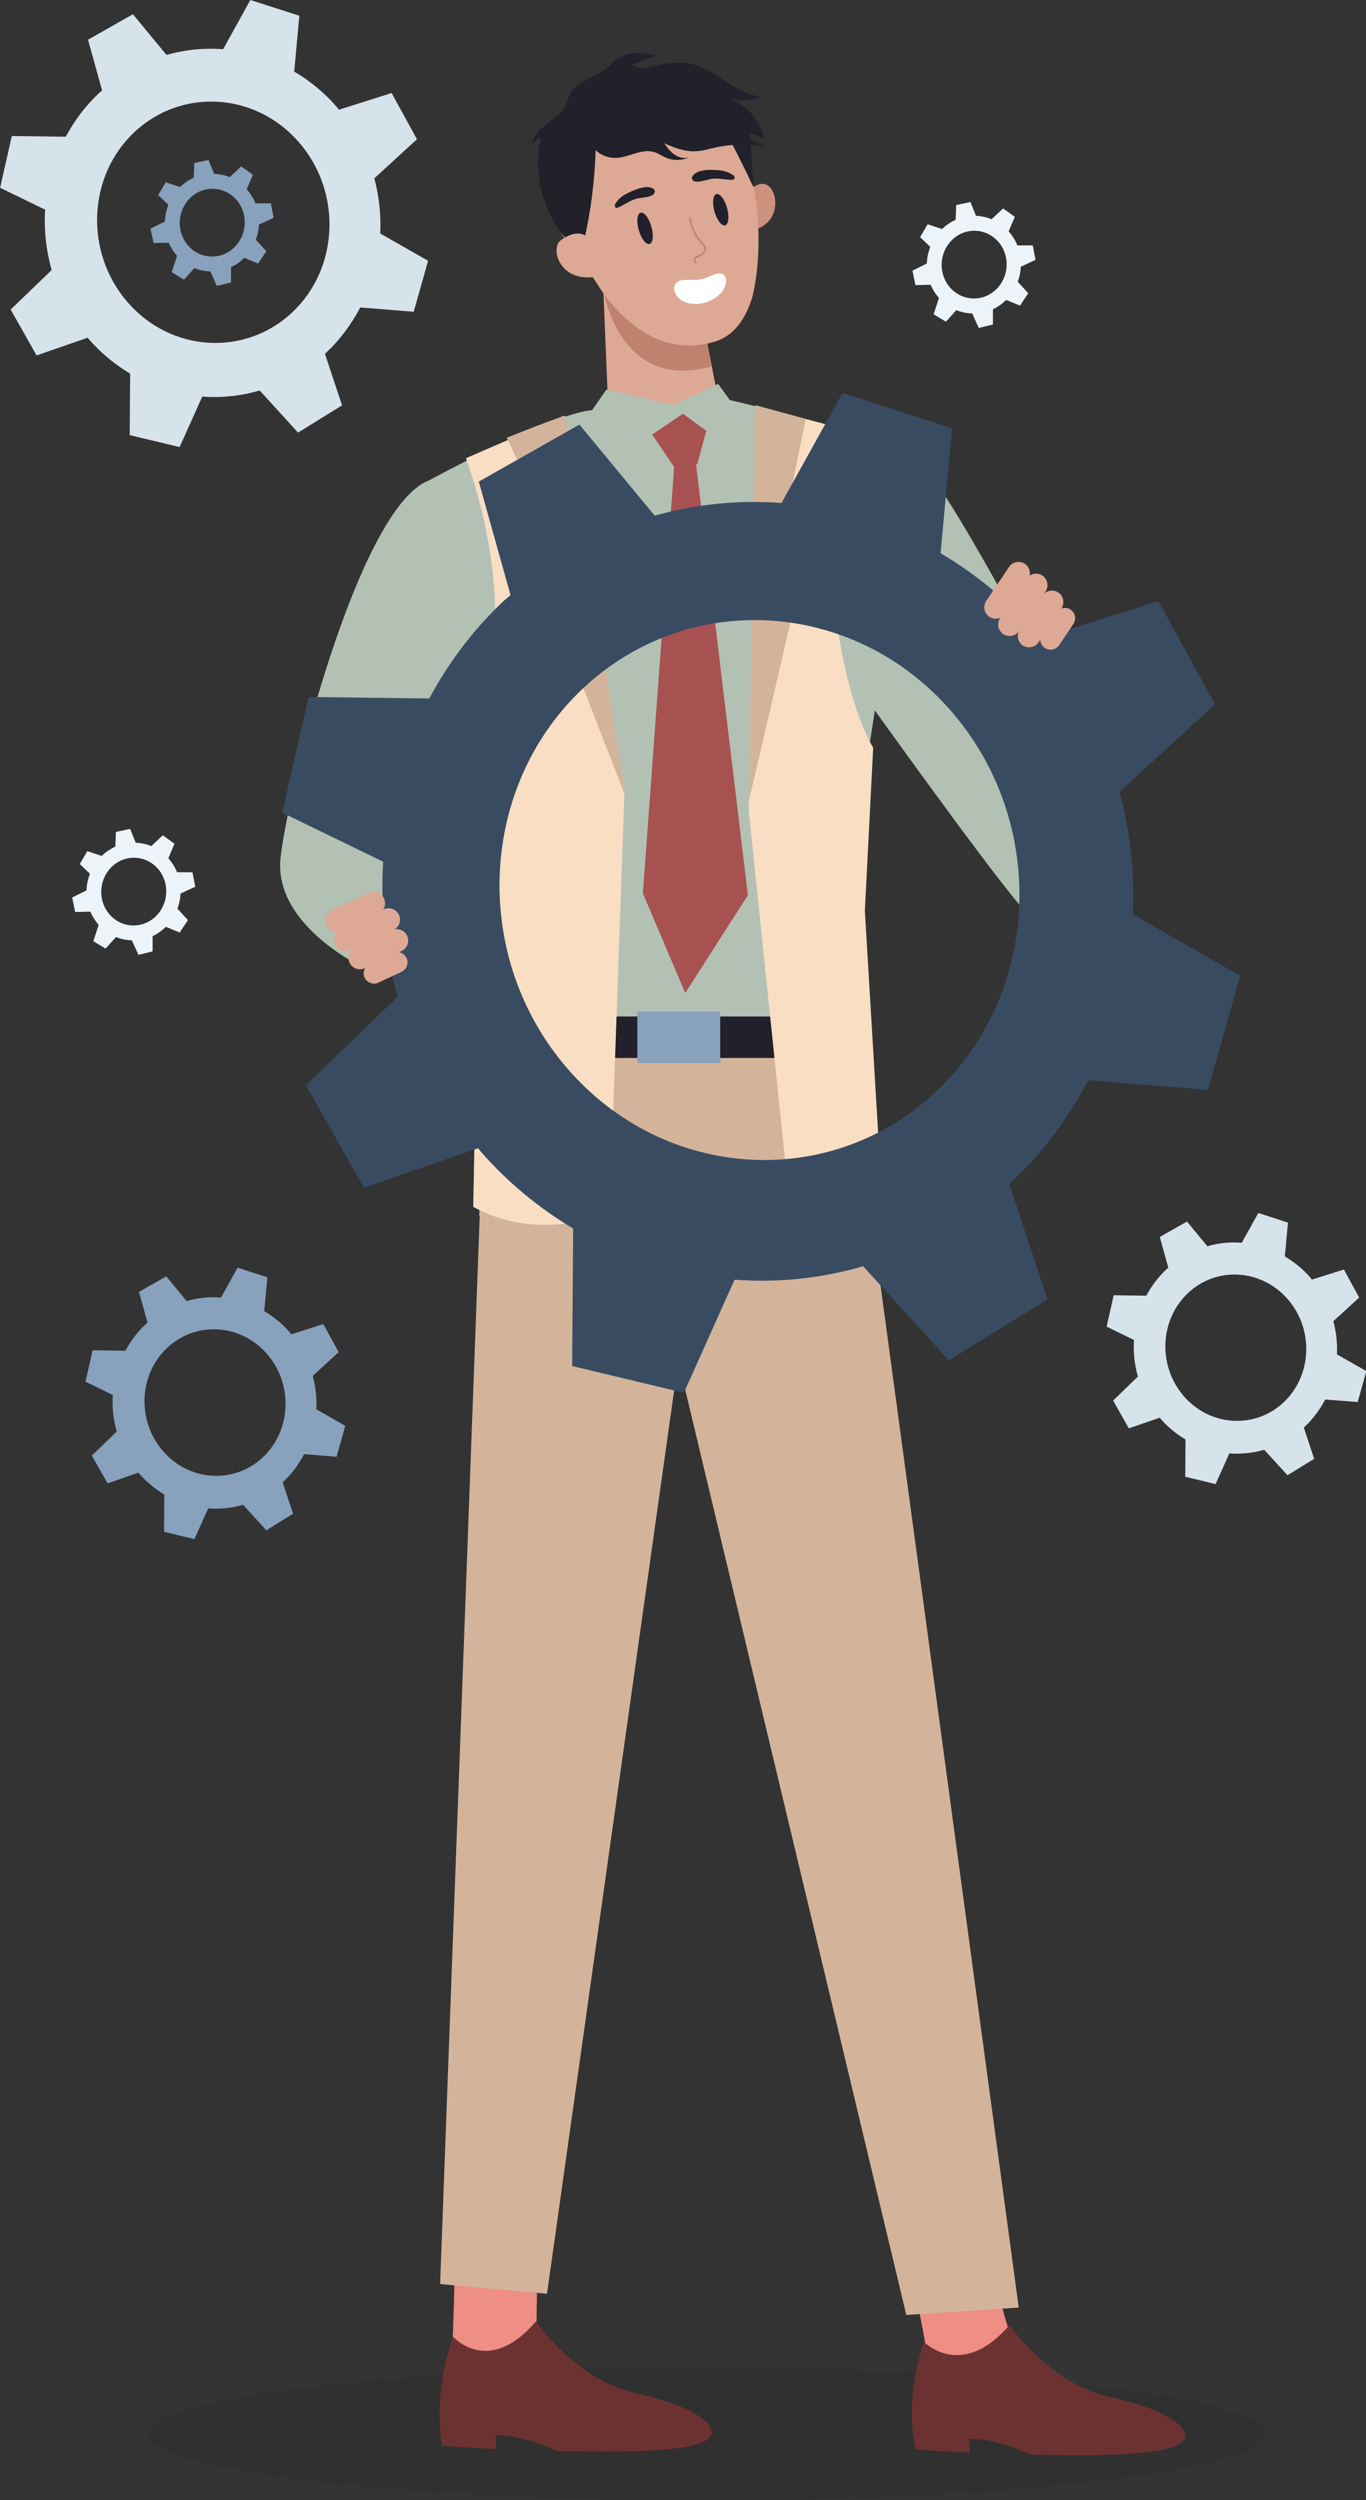
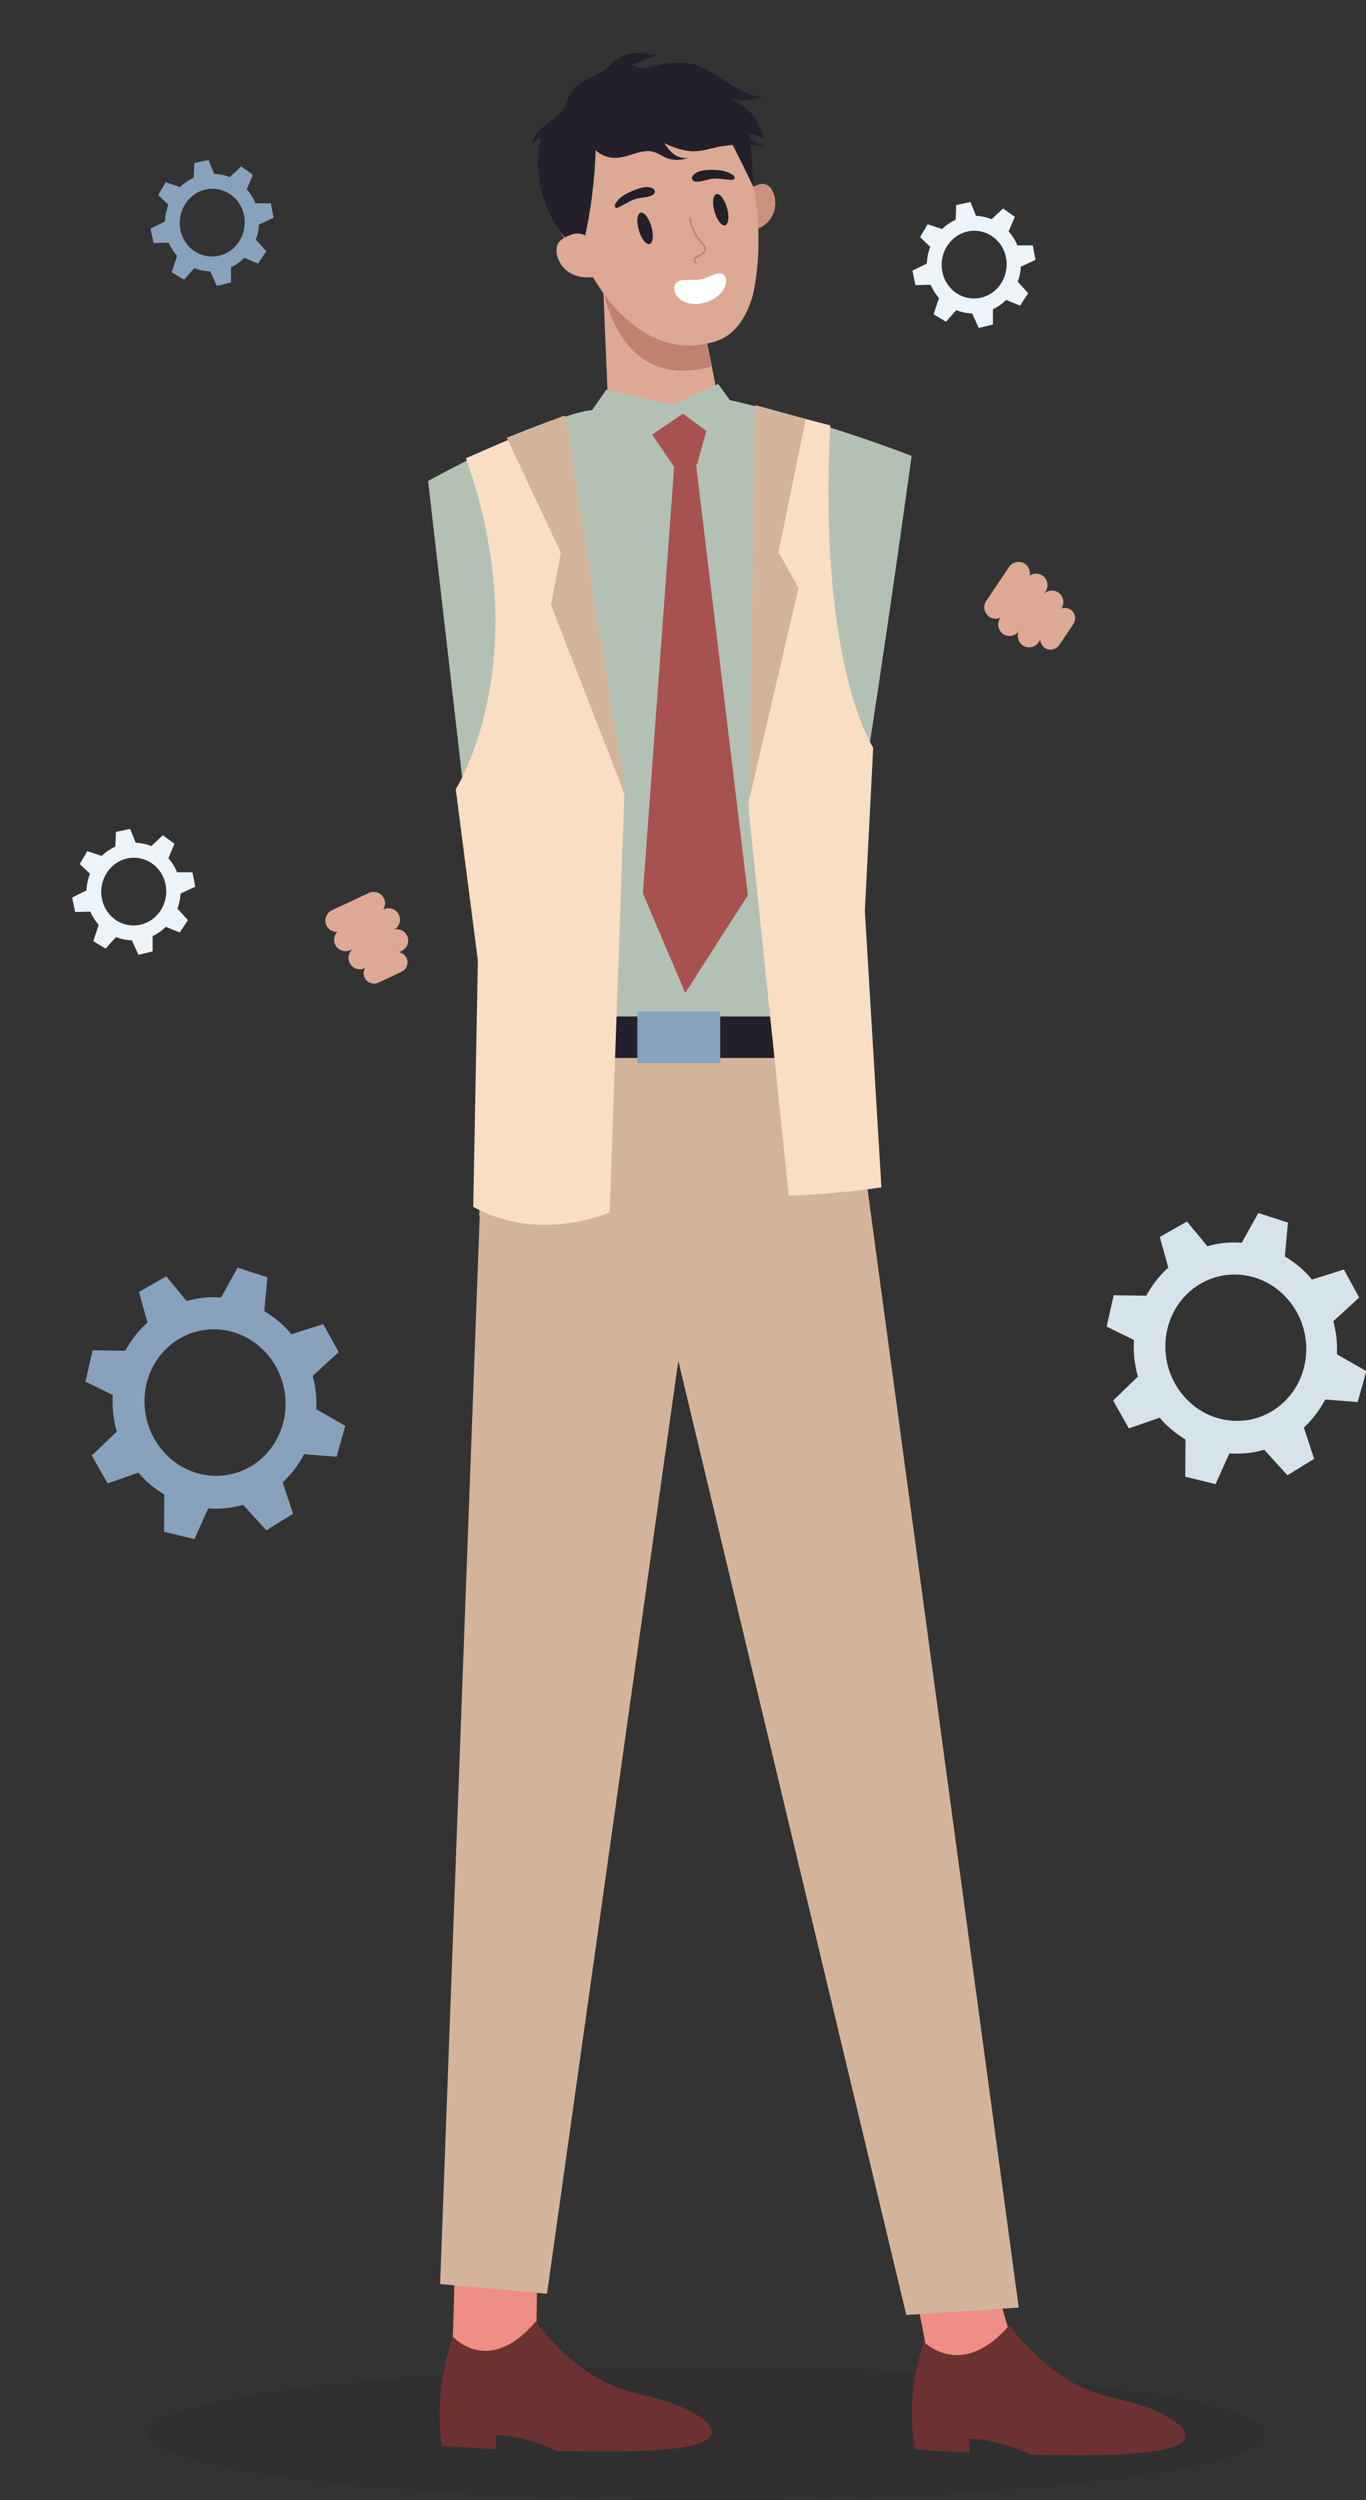
<svg xmlns="http://www.w3.org/2000/svg" id="Layer_1" viewBox="0 0 117.97 215.81">
  <rect x="0" y="0" width="117.97" height="215.81" fill="#333333" stroke="none" />
  <defs>
    <style>.cls-1{fill:#d6e3ea;}.cls-1,.cls-2,.cls-3,.cls-4,.cls-5,.cls-6,.cls-7,.cls-8,.cls-9,.cls-10,.cls-11,.cls-12,.cls-13,.cls-14,.cls-15,.cls-16{stroke-width:0px;}.cls-2{fill:#21202b;}.cls-3{fill:#6c3231;}.cls-4{fill:#dda994;}.cls-5{fill:#bf826f;}.cls-6{fill:#fff;}.cls-7{fill:#88a1bc;}.cls-8{fill:#cc927d;}.cls-9{fill:#394b61;}.cls-10{fill:#ef8e84;}.cls-11{fill:#d3b49b;}.cls-12{fill:#edf4f9;}.cls-13{fill:#a85151;}.cls-14{fill:#b3c1b4;}.cls-15{opacity:.07;}.cls-17{opacity:.25;}.cls-16{fill:#f9dec3;}</style>
  </defs>
-   <path class="cls-14" d="M36.97,41.5c-6.05,2.46-12.1,26.65-12.74,32.54-.64,5.89,7.26,9.53,7.26,9.53l6.27-5.08,1.43-23.71-2.22-13.29Z" />
  <path class="cls-15" d="M109.22,210.08c0-3.16-21.59-5.73-48.22-5.73s-48.22,2.57-48.22,5.73,21.59,5.73,48.22,5.73,48.22-2.57,48.22-5.73Z" />
  <path class="cls-14" d="M62.14,34.34s7.32,1.47,16.59,5.01c0,0-3.5,25.51-5.57,36.51l.59,18.52-31.61-3.26-1.35-16.39-3.82-33.22s10.67-5.83,14.17-6.11c3.5-.28,10.99-1.05,10.99-1.05Z" />
  <polygon class="cls-4" points="59.55 21.85 62.4 36.35 52.58 36.55 52.1 24.91 59.55 21.85" />
  <polygon class="cls-14" points="51.14 35.39 52.37 33.63 58.15 34.95 62.02 33.14 64.48 36.53 57.89 36.96 51.63 37.21 51.14 35.39" />
  <polygon class="cls-13" points="58.98 35.71 61 37.19 60.21 40.08 58.22 40.31 56.32 37.51 58.98 35.71" />
  <path class="cls-10" d="M46.33,201.13s.04-5.85.35-17.7l-7.13-1.11s-.34,19.22-.5,20.2c-.17.98,2.77,2.53,2.77,2.53l3.41-1.33,1.1-2.6Z" />
  <path class="cls-3" d="M54.95,206.58c-5.27-1.14-8.66-6.21-8.66-6.21-4.12,4.82-7.17,1.32-7.17,1.32-1.83,5.33-.94,9.42-.94,9.42,0,0,1.59.14,4.66.28l-.03-1.2s2.11-.1,5.29,1.37c.96.02,1.99.04,3.09.05,8.53.08,9.99-.76,10.25-1.51.27-.75-1.21-2.36-6.48-3.51Z" />
  <path class="cls-10" d="M87.23,201.45s-3.47-10.04-3.15-21.89l-9.15.24s5.19,22.06,5.02,23.04c-.17.98,2.77,2.53,2.77,2.53l3.41-1.33,1.1-2.6Z" />
  <path class="cls-3" d="M95.85,206.89c-5.27-1.14-8.66-6.21-8.66-6.21-4.12,4.82-7.39,1.47-7.39,1.47-1.83,5.33-.72,9.27-.72,9.27,0,0,1.59.14,4.66.28l-.03-1.2s2.11-.1,5.29,1.37c.96.02,1.99.04,3.09.05,8.53.08,9.99-.76,10.25-1.51s-1.21-2.36-6.48-3.51Z" />
  <polygon class="cls-11" points="73.77 88.97 74.75 104.67 59.78 112.28 52.17 112.04 41.38 104.92 42.6 88.23 73.77 88.97" />
  <polygon class="cls-11" points="73.77 89.53 74.61 100.35 87.98 199.18 78.27 199.82 58.58 117.46 47.24 197.99 38.01 197.15 41.99 89.84 73.77 89.53" />
  <path class="cls-5" d="M52.15,25.19s1.35,8.63,9.27,6.45l-.53-3.18-8.74-3.27Z" />
  <path class="cls-8" d="M64.44,16.67s1.1-1.23,1.91-.64c.86.63,1.1,3.19-1.31,3.86,0,0-.7-1.24-.59-3.23Z" />
  <path class="cls-4" d="M60,7.78c-1.63-.77-3.49-1-5.21-.86-2.97.24-5.54,1.6-6.91,4.32-1.13,2.24-.95,4.62-.36,6.62.81,2.79,2.68,4.58,2.68,4.58.7.95,1.39,2.17,2.09,3.12,3.59,4.66,7.1,4.59,9.37,3.95,2.1-.6,2.93-2.61,3.34-3.96.92-4.03.55-8.99-.8-12.78-.78-2.19-2.05-3.98-4.2-4.99Z" />
  <path class="cls-2" d="M55.17,19.87c-.22-.74-.15-1.42.15-1.51.3-.09.72.45.93,1.19.22.74.15,1.42-.15,1.51-.3.09-.72-.45-.93-1.19Z" />
  <path class="cls-2" d="M61.7,18.25c-.21-.75-.13-1.42.17-1.5.3-.08.71.46.92,1.2.21.75.13,1.42-.17,1.5-.3.08-.71-.46-.92-1.2Z" />
  <g class="cls-17">
    <path class="cls-6" d="M60.79,9.04h0s0-.02,0,0Z" />
  </g>
  <path class="cls-5" d="M60.14,22.77s-.05,0-.07-.01c-.15-.13-.19-.25-.14-.47.03-.11.14-.16.23-.19.03-.01.05-.02.07-.03l.08-.04c.14-.07.28-.14.38-.24.11-.11.19-.28.13-.43-.03-.07-.09-.13-.15-.2h-.01c-.61-.65-1.02-1.49-1.15-2.36,0-.04.02-.08.06-.08.04,0,.08.02.08.06.12.85.52,1.65,1.11,2.27h.01c.07.09.14.16.18.26.08.21-.02.45-.17.59-.12.12-.27.19-.42.27l-.08.04s-.06.03-.09.04c-.06.02-.13.05-.14.09-.04.16-.02.23.09.32.03.03.04.07,0,.1,0,.01-.02.02-.04.02Z" />
  <path class="cls-2" d="M62.94,11.86s1.43,2.75,2.12,4.29c0,0-.26-5.65-.59-5.98-.33-.32-1.53,1.68-1.53,1.68Z" />
  <path class="cls-2" d="M63.12,8.54c.91.21,1.88.14,2.74-.2-2.31-.1-3.98-2.37-6.24-2.84-1.15-.24-2.33.01-3.48.27-.34.08-.71.16-1.04.05-.3-.09-.58-.33-.88-.24,1.01.06,1.93-.98,2.9-.69-1.23-.3-2.61-.57-3.68.11-.4.25-.71.61-1.08.9-1.05.82-2.61,1.1-3.17,2.3-.12.27-.18.56-.31.83-.32.71-1,1.17-1.62,1.64-.62.47-1.24,1.06-1.33,1.83.2-.29.48-.53.8-.67-.8,3.33.28,7.04,2.75,9.41.13.13.29.26.47.25.29-.02.42-.36.48-.64.59-2.59.93-5.23,1.01-7.89.44.43,1.06.67,1.68.67,1.16,0,2.29-.85,3.39-.5.35.11.65.33.98.47.7.31,1.54.26,2.21-.11-.41.24-.95.16-1.36-.09-.41-.25-.71-.64-.97-1.03.82.36,1.68.7,2.57.69.63,0,1.24-.19,1.85-.33,1.43-.31,2.93-.33,4.36-.06-.78-.37-1.57-.73-2.35-1.1.77-.1,1.56.04,2.25.38-.35-.83-.71-1.69-1.34-2.33-.46-.47-1.04-.8-1.62-1.1Z" />
  <path class="cls-4" d="M51.45,21.62s-.65-2.58-3.01-.89c-.94.67-.16,3.58,2.88,3.18,0,0,.95-.53.13-2.29Z" />
  <path class="cls-6" d="M58.72,24.23c-.61.21-.6.8-.29,1.28.52.79,1.69.84,2.51.59.82-.25,1.72-.9,1.76-1.82.01-.19-.03-.41-.17-.54-.15-.14-.38-.15-.58-.12-.4.07-.75.3-1.13.42-.37.12-.75.13-1.13.12-.32-.01-.69-.02-.98.07Z" />
  <path class="cls-2" d="M53.33,17.93c.53-.21.97-.56,1.51-.74.5-.17,1.14-.09,1.56-.39.19-.13.21-.4,0-.52-.52-.31-1.29,0-1.81.21-.59.25-1.19.58-1.48,1.17-.06.13.05.34.21.28h0Z" />
  <path class="cls-2" d="M63.4,15.19c-.49-.41-1.11-.51-1.74-.52-.59-.02-1.41,0-1.82.48-.18.21-.05.48.21.52.52.07,1.07-.22,1.6-.25.54-.03,1.07.11,1.61.1.15,0,.26-.21.13-.32h0Z" />
  <polygon class="cls-13" points="58.22 40.31 55.52 77.11 59.18 85.71 64.59 77.27 60.03 39.39 58.22 40.31" />
  <rect class="cls-2" x="49.15" y="87.74" width="19.06" height="3.58" />
  <rect class="cls-7" x="55.04" y="87.3" width="7.16" height="4.46" />
-   <path class="cls-14" d="M78.73,39.35c2.09-.12,16.42,28.05,16.42,28.05,0,0-3.98,14.32-7,10.82-3.02-3.5-13.21-17.75-13.21-17.75l3.8-21.13Z" />
  <path class="cls-16" d="M48.67,35.89s3.02,24.59,5.25,32.71l-1.27,36.05s-6.05,2.71-11.78-.48l.4-21.25-1.91-14.8s7.08-11.06.88-28.57l8.44-3.66Z" />
  <path class="cls-16" d="M65.26,35.06l-.6,34.89,3.46,33.26s3.94-.12,8-.72l-1.43-23.87.72-14.09s-4.77-7.04-3.7-27.81l-6.45-1.67Z" />
  <path class="cls-11" d="M48.83,35.89l5.21,32.9-6.45-16.55.84-4.54-4.66-9.91s3.1-1.28,5.05-1.91Z" />
  <polygon class="cls-11" points="64.67 69.16 65.23 34.97 69.59 36.16 67.23 47.65 68.96 50.75 64.67 69.16" />
  <path class="cls-1" d="M115.46,116.91c.05-.96-.06-1.93-.31-2.87l2.23-2.04-1.32-2.42-2.76.87c-.05-.05-.08-.11-.13-.17-.65-.75-1.4-1.35-2.21-1.83l.27-2.92-2.56-.83-1.43,2.57c-.99-.08-2,.02-2.97.3l-1.76-2.13-2.35,1.33.74,2.66c-.05.05-.11.09-.16.13-.72.67-1.3,1.45-1.74,2.28l-2.82-.04-.61,2.71,2.36,1.15c-.07,1.06.05,2.13.34,3.16l-2.14,2.07,1.36,2.4,2.67-.92s.04.05.06.08c.64.74,1.38,1.33,2.16,1.8l-.02,3.22,2.62.63,1.19-2.65c1.01.08,2.03-.03,3.01-.31l2.01,2.2,2.3-1.42-.89-2.7s.04-.03.06-.05c.74-.7,1.33-1.5,1.79-2.37l2.8.22.75-2.67-2.51-1.43ZM110.85,121.05c-2.47,2.32-6.33,2.08-8.6-.52s-2.12-6.6.35-8.92c2.47-2.32,6.33-2.08,8.6.52,2.28,2.6,2.12,6.6-.35,8.92Z" />
  <path class="cls-7" d="M27.32,121.64c.05-.96-.06-1.94-.31-2.88l2.24-2.05-1.33-2.42-2.76.88c-.05-.05-.09-.11-.13-.17-.66-.75-1.4-1.35-2.21-1.83l.27-2.92-2.57-.83-1.43,2.58c-1-.08-2,.02-2.97.3l-1.76-2.13-2.36,1.34.74,2.66c-.05.05-.11.09-.16.13-.72.68-1.3,1.45-1.75,2.29l-2.83-.04-.62,2.71,2.36,1.15c-.07,1.06.05,2.13.34,3.16l-2.15,2.07,1.36,2.4,2.67-.93s.04.05.06.08c.64.74,1.38,1.34,2.17,1.81l-.02,3.22,2.62.63,1.19-2.65c1.01.08,2.03-.03,3.01-.31l2.01,2.2,2.31-1.43-.9-2.71s.04-.03.06-.05c.74-.7,1.34-1.51,1.79-2.38l2.81.22.75-2.67-2.51-1.43ZM22.7,125.79c-2.47,2.32-6.34,2.09-8.61-.52-2.28-2.61-2.12-6.61.35-8.93,2.47-2.32,6.34-2.09,8.61.52,2.28,2.61,2.12,6.61-.35,8.93Z" />
-   <path class="cls-1" d="M32.84,20.13c.07-1.59-.1-3.19-.51-4.74l3.68-3.37-2.19-3.99-4.55,1.44c-.08-.09-.14-.19-.22-.28-1.08-1.23-2.31-2.23-3.64-3.01l.44-4.82-4.23-1.36-2.35,4.25c-1.64-.13-3.3.04-4.89.49l-2.9-3.51-3.88,2.2,1.22,4.38c-.08.08-.18.14-.26.22-1.19,1.11-2.14,2.39-2.88,3.77l-4.66-.06-1.01,4.47,3.89,1.89c-.11,1.75.08,3.51.56,5.21l-3.54,3.41,2.24,3.96,4.41-1.53s.06.09.1.13c1.06,1.21,2.27,2.2,3.57,2.97l-.04,5.31,4.31,1.03,1.96-4.36c1.67.13,3.34-.05,4.96-.52l3.31,3.63,3.8-2.35-1.48-4.46s.07-.05.1-.08c1.23-1.15,2.2-2.48,2.95-3.91l4.62.37,1.24-4.4-4.14-2.36ZM25.23,26.97c-4.07,3.82-10.44,3.44-14.19-.86-3.75-4.29-3.5-10.89.57-14.71,4.07-3.82,10.44-3.44,14.19.86,3.75,4.29,3.5,10.89-.57,14.71Z" />
  <path class="cls-7" d="M22.09,20.7c.16-.42.25-.86.27-1.31l1.27-.59-.24-1.25h-1.34s-.02-.07-.03-.1c-.18-.42-.43-.79-.71-1.11l.53-1.25-1.01-.73-.99.93c-.43-.17-.88-.27-1.35-.29l-.48-1.19-1.23.26-.05,1.27s-.06.02-.09.04c-.41.2-.78.46-1.09.76l-1.24-.41-.65,1.11.88.84c-.18.46-.28.94-.3,1.44l-1.24.61.26,1.25,1.31-.03s0,.03.02.04c.18.41.42.78.7,1.1l-.46,1.41,1.06.64.9-1c.43.18.9.27,1.37.29l.57,1.25,1.22-.3v-1.32s0,0,.02-.01c.43-.2.8-.47,1.12-.79l1.2.49.71-1.07-.9-.98ZM19.48,21.88c-1.41.67-3.08.03-3.71-1.44-.64-1.47,0-3.21,1.41-3.88s3.08-.03,3.71,1.44c.64,1.47,0,3.21-1.41,3.88Z" />
  <path class="cls-12" d="M87.89,24.33c.16-.42.25-.86.27-1.31l1.27-.59-.24-1.25h-1.34s-.02-.07-.03-.1c-.18-.42-.43-.79-.71-1.11l.53-1.25-1.01-.73-.99.93c-.43-.17-.88-.27-1.35-.29l-.48-1.19-1.23.26-.05,1.27s-.06.02-.09.04c-.41.2-.78.46-1.09.76l-1.24-.41-.65,1.11.88.84c-.18.46-.28.94-.3,1.44l-1.24.61.26,1.25,1.31-.03s0,.03.02.04c.18.41.42.78.7,1.1l-.46,1.41,1.06.64.9-1c.43.18.9.27,1.37.29l.57,1.25,1.22-.3v-1.32s0,0,.02-.01c.43-.2.8-.47,1.12-.79l1.2.49.71-1.07-.9-.98ZM85.28,25.5c-1.41.67-3.08.03-3.71-1.44-.64-1.47,0-3.21,1.41-3.88,1.41-.67,3.08-.02,3.71,1.44.64,1.47,0,3.21-1.41,3.88Z" />
  <path class="cls-12" d="M15.32,78.44c.16-.42.25-.86.27-1.31l1.27-.59-.24-1.25h-1.34s-.02-.07-.03-.1c-.18-.42-.43-.79-.71-1.11l.53-1.25-1.01-.73-.99.93c-.43-.17-.88-.27-1.35-.29l-.48-1.19-1.23.26-.05,1.27s-.06.02-.09.04c-.41.2-.78.46-1.09.76l-1.24-.41-.65,1.11.88.84c-.18.46-.28.94-.3,1.44l-1.24.61.26,1.25,1.31-.03s0,.03.02.04c.18.41.42.78.7,1.1l-.46,1.41,1.06.64.9-1c.43.18.9.27,1.37.29l.57,1.25,1.22-.3v-1.32s0,0,.02-.01c.43-.2.8-.47,1.12-.79l1.2.49.71-1.07-.9-.98ZM12.7,79.62c-1.41.67-3.08.03-3.71-1.44-.64-1.47,0-3.21,1.41-3.88,1.41-.67,3.08-.03,3.71,1.44.64,1.47,0,3.21-1.41,3.88Z" />
-   <path class="cls-9" d="M97.84,78.95c.17-3.55-.23-7.13-1.15-10.61l8.24-7.54-4.89-8.92-10.18,3.23c-.17-.2-.31-.42-.49-.62-2.41-2.76-5.18-4.99-8.14-6.74l.99-10.78-9.46-3.05-5.27,9.5c-3.67-.28-7.37.08-10.95,1.09l-6.5-7.86-8.69,4.92,2.74,9.8c-.19.17-.39.32-.58.49-2.65,2.49-4.78,5.35-6.44,8.43l-10.42-.13-2.27,9.99,8.71,4.23c-.24,3.9.18,7.85,1.25,11.66l-7.92,7.63,5.01,8.85,9.86-3.41c.08.09.14.19.22.28,2.37,2.71,5.08,4.92,7.99,6.65l-.09,11.87,9.65,2.31,4.38-9.76c3.73.28,7.48-.11,11.1-1.16l7.41,8.12,8.51-5.26-3.3-9.98c.07-.06.15-.12.22-.18,2.75-2.58,4.93-5.55,6.6-8.76l10.34.83,2.78-9.85-9.25-5.29ZM80.82,94.24c-9.1,8.55-23.35,7.69-31.74-1.92-8.4-9.6-7.82-24.37,1.28-32.91,9.11-8.55,23.35-7.68,31.74,1.92,8.4,9.6,7.82,24.37-1.28,32.91Z" />
  <path class="cls-4" d="M92.46,52.62h0c-.41-.27-.97-.16-1.24.24l-1.23,1.83c-.27.41-.16.97.24,1.24h0c.41.27.97.16,1.24-.24l1.23-1.83c.27-.41.16-.97-.24-1.24Z" />
-   <path class="cls-4" d="M90.03,49.68h0c-.45-.3-1.06-.18-1.37.27l-2.29,3.41c-.3.45-.18,1.06.27,1.37h0c.45.3,1.06.18,1.37-.27l2.29-3.41c.3-.45.18-1.06-.27-1.37Z" />
+   <path class="cls-4" d="M90.03,49.68c-.45-.3-1.06-.18-1.37.27l-2.29,3.41c-.3.45-.18,1.06.27,1.37h0c.45.3,1.06.18,1.37-.27l2.29-3.41c.3-.45.18-1.06-.27-1.37Z" />
  <path class="cls-4" d="M88.51,48.67h0c-.45-.3-1.06-.18-1.37.27l-1.97,2.93c-.3.45-.18,1.06.27,1.37h0c.45.3,1.06.18,1.37-.27l1.97-2.93c.3-.45.18-1.06-.27-1.37Z" />
  <path class="cls-4" d="M91.39,51.14h0c-.45-.3-1.06-.18-1.37.27l-1.96,2.93c-.3.45-.18,1.06.27,1.37h0c.45.3,1.06.18,1.37-.27l1.97-2.93c.3-.45.18-1.06-.27-1.37Z" />
  <path class="cls-4" d="M31.49,84.39h0c-.21-.44-.01-.98.43-1.19l2-.94c.44-.21.98-.01,1.19.43h0c.21.44.01.98-.43,1.19l-2,.94c-.44.21-.98.01-1.19-.43Z" />
  <path class="cls-4" d="M28.95,81.54h0c-.23-.49-.02-1.08.47-1.31l3.72-1.74c.49-.23,1.08-.02,1.31.47h0c.23.49.02,1.08-.47,1.31l-3.72,1.74c-.49.23-1.08.02-1.31-.47Z" />
  <path class="cls-4" d="M28.19,79.88h0c-.23-.49-.02-1.08.47-1.31l3.19-1.49c.49-.23,1.08-.02,1.31.47h0c.23.49.02,1.08-.47,1.31l-3.19,1.49c-.49.23-1.08.02-1.31-.47Z" />
  <path class="cls-4" d="M30.19,83.1h0c-.23-.49-.02-1.08.47-1.31l3.19-1.49c.49-.23,1.08-.02,1.31.47h0c.23.49.02,1.08-.47,1.31l-3.19,1.49c-.49.23-1.08.02-1.31-.47Z" />
</svg>